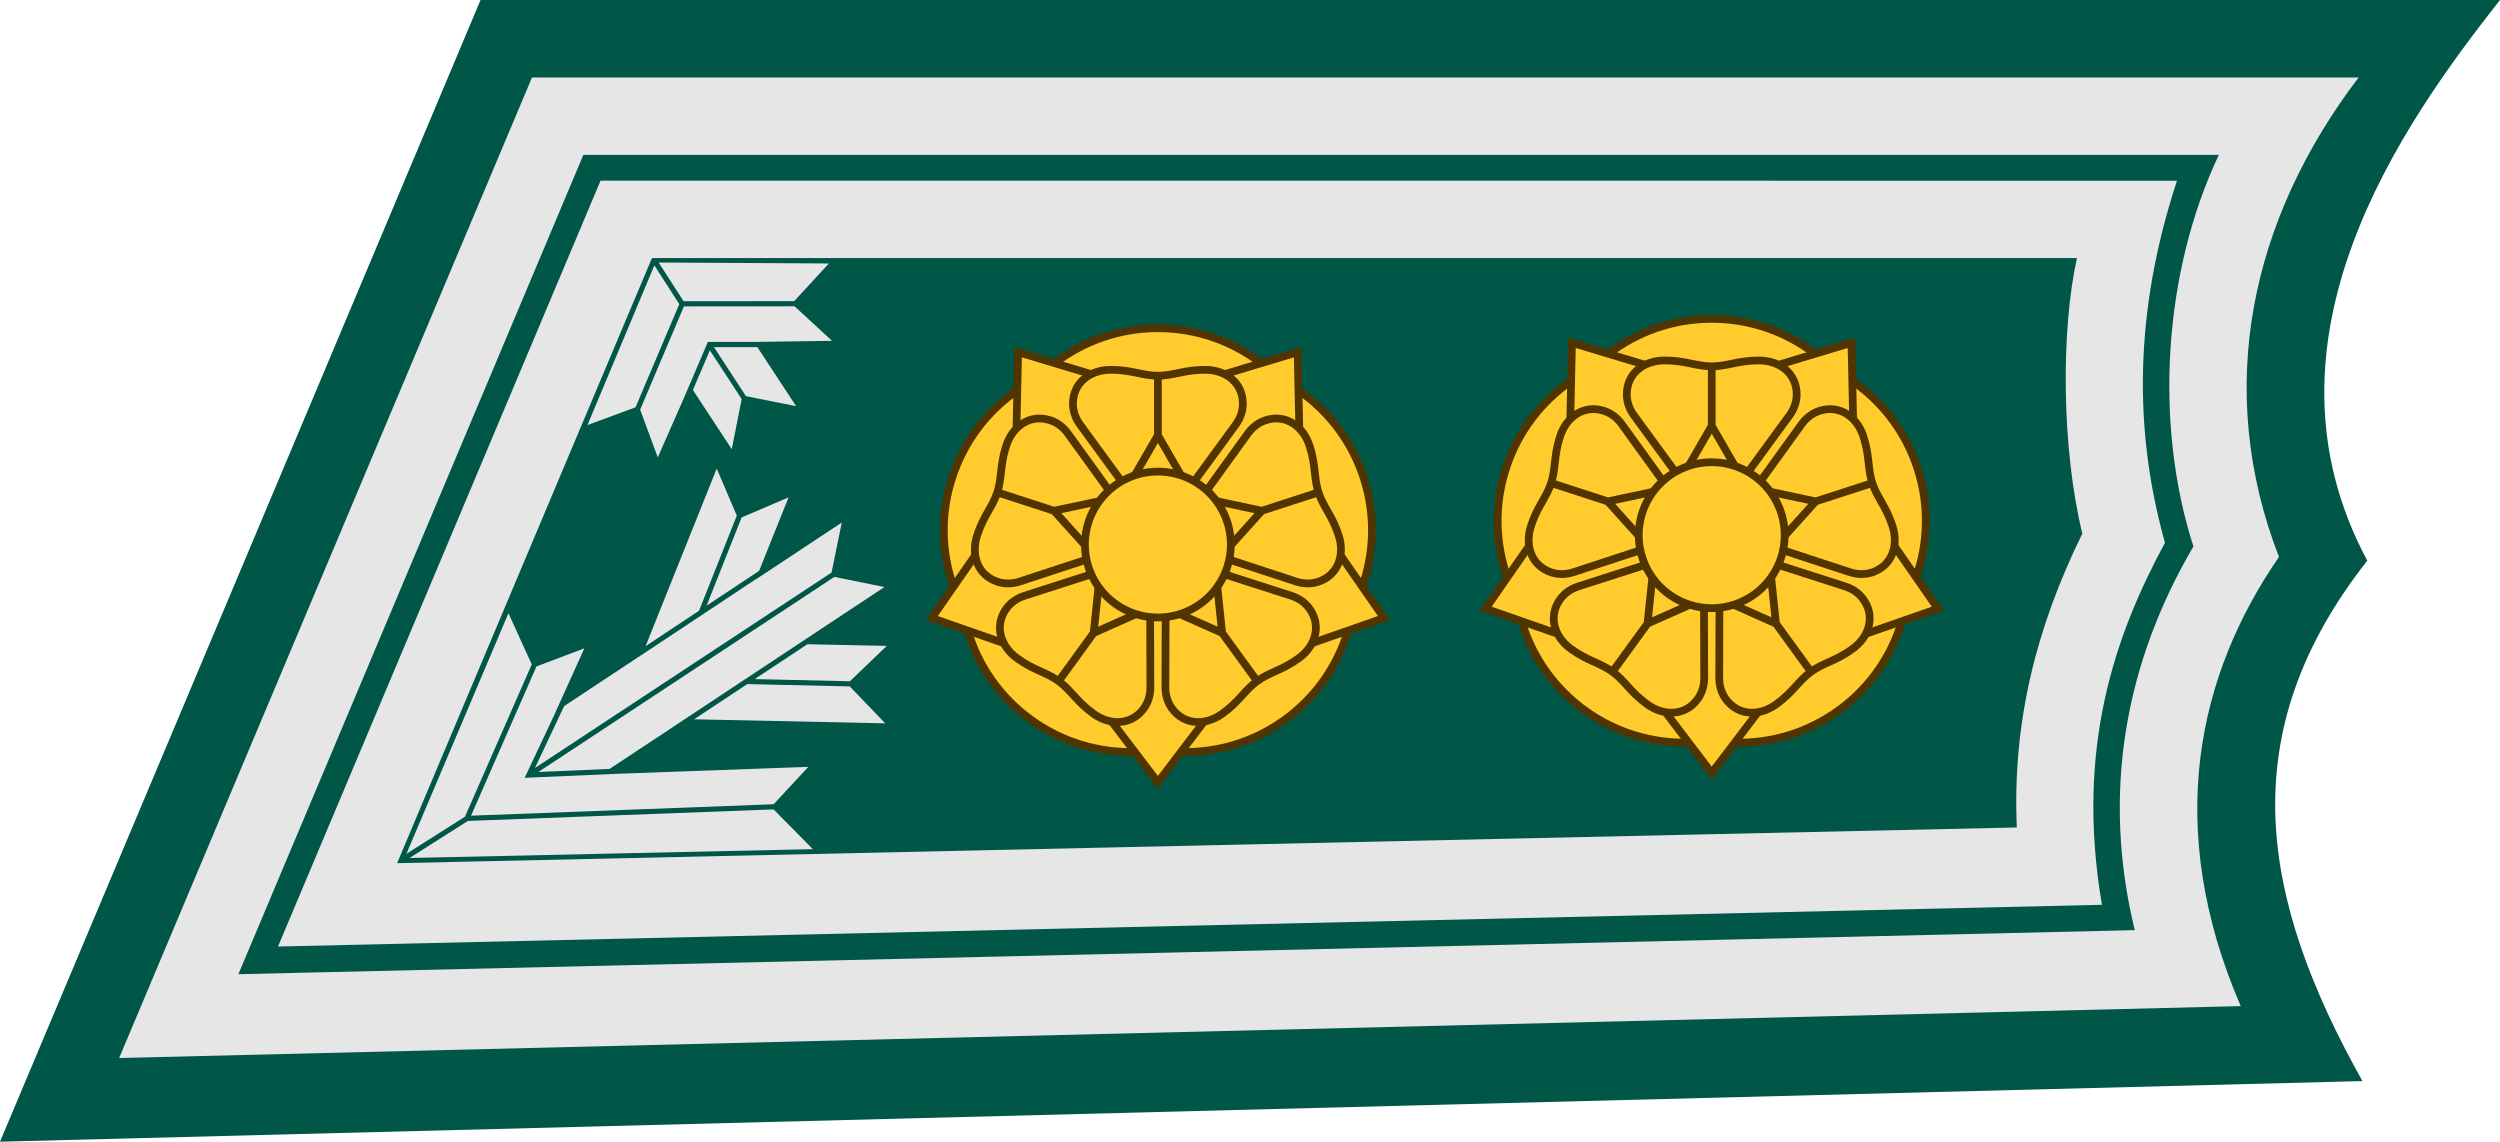
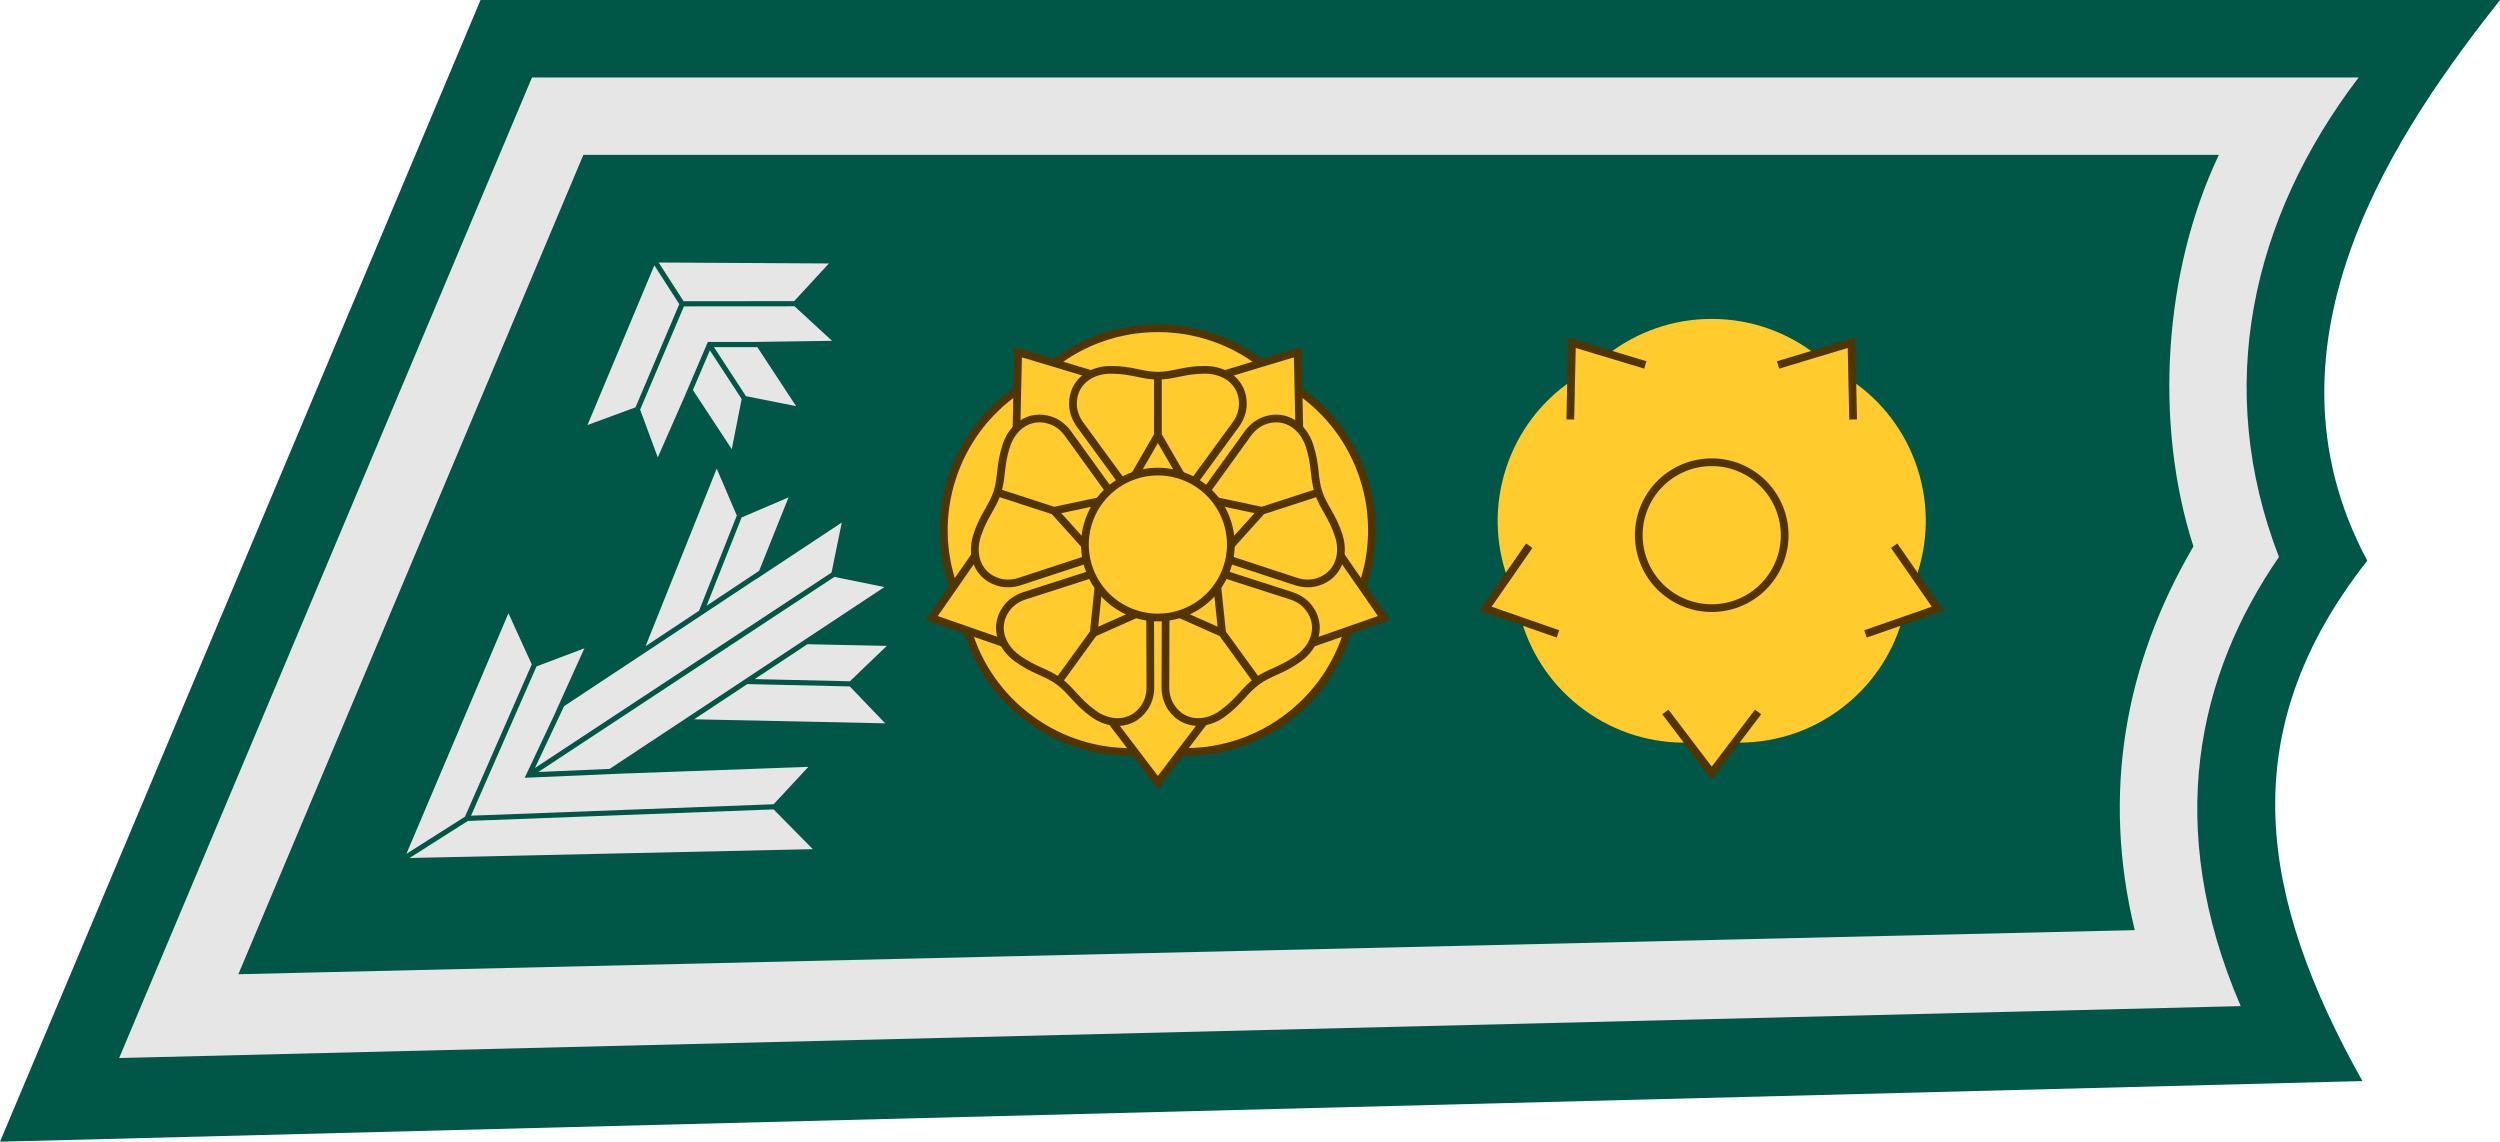
<svg xmlns="http://www.w3.org/2000/svg" xmlns:ns1="http://www.inkscape.org/namespaces/inkscape" xmlns:ns2="http://sodipodi.sourceforge.net/DTD/sodipodi-0.dtd" width="96.883mm" height="44.245mm" viewBox="0 0 96.883 44.245" version="1.1" id="svg8" ns1:version="0.92.2 (5c3e80d, 2017-08-06)" ns2:docname="FDF_collar_OF4_everstiluutnantti.svg">
  <defs id="defs2">
    <pattern y="0" x="0" height="6" width="6" patternUnits="userSpaceOnUse" id="EMFhbasepattern" />
  </defs>
  <ns2:namedview id="base" pagecolor="#ffffff" bordercolor="#666666" borderopacity="1.0" ns1:pageopacity="0.0" ns1:pageshadow="2" ns1:zoom="0.98994949" ns1:cx="161.27219" ns1:cy="47.539821" ns1:document-units="mm" ns1:current-layer="layer1" showgrid="false" fit-margin-top="0" fit-margin-left="0" fit-margin-right="0" fit-margin-bottom="0" ns1:window-width="3840" ns1:window-height="2066" ns1:window-x="-11" ns1:window-y="-11" ns1:window-maximized="1" ns1:snap-midpoints="true" />
  <g ns1:label="Taso 1" ns1:groupmode="layer" id="layer1" transform="translate(-43.992,-110.578)" style="display:inline">
    <path style="color:#000000;font-style:normal;font-variant:normal;font-weight:normal;font-stretch:normal;font-size:medium;line-height:normal;font-family:sans-serif;font-variant-ligatures:normal;font-variant-position:normal;font-variant-caps:normal;font-variant-numeric:normal;font-variant-alternates:normal;font-feature-settings:normal;text-indent:0;text-align:start;text-decoration:none;text-decoration-line:none;text-decoration-style:solid;text-decoration-color:#000000;letter-spacing:normal;word-spacing:normal;text-transform:none;writing-mode:lr-tb;direction:ltr;text-orientation:mixed;dominant-baseline:auto;baseline-shift:baseline;text-anchor:start;white-space:normal;shape-padding:0;clip-rule:nonzero;display:inline;overflow:visible;visibility:visible;opacity:1;isolation:auto;mix-blend-mode:normal;color-interpolation:sRGB;color-interpolation-filters:linearRGB;solid-color:#000000;solid-opacity:1;vector-effect:none;fill:#005647;fill-opacity:1;fill-rule:evenodd;stroke:none;stroke-width:3;stroke-linecap:round;stroke-linejoin:miter;stroke-miterlimit:4;stroke-dasharray:none;stroke-dashoffset:0;stroke-opacity:1;color-rendering:auto;image-rendering:auto;shape-rendering:auto;text-rendering:auto;enable-background:accumulate" d="m 62.615,110.578 -18.623,44.245 91.552,-2.35 c -3.962,-7.074 -5.092,-13.452 0.188,-20.168 -4.581,-8.54 1.334,-16.887 5.143,-21.727 z" id="path11132" ns1:connector-curvature="0" ns2:nodetypes="cccccc" />
    <path style="color:#000000;font-style:normal;font-variant:normal;font-weight:normal;font-stretch:normal;font-size:medium;line-height:normal;font-family:sans-serif;font-variant-ligatures:normal;font-variant-position:normal;font-variant-caps:normal;font-variant-numeric:normal;font-variant-alternates:normal;font-feature-settings:normal;text-indent:0;text-align:start;text-decoration:none;text-decoration-line:none;text-decoration-style:solid;text-decoration-color:#000000;letter-spacing:normal;word-spacing:normal;text-transform:none;writing-mode:lr-tb;direction:ltr;text-orientation:mixed;dominant-baseline:auto;baseline-shift:baseline;text-anchor:start;white-space:normal;shape-padding:0;clip-rule:nonzero;display:inline;overflow:visible;visibility:visible;opacity:1;isolation:auto;mix-blend-mode:normal;color-interpolation:sRGB;color-interpolation-filters:linearRGB;solid-color:#000000;solid-opacity:1;vector-effect:none;fill:#e6e6e6;fill-opacity:1;fill-rule:evenodd;stroke:none;stroke-width:0.2;stroke-linecap:round;stroke-linejoin:miter;stroke-miterlimit:4;stroke-dasharray:none;stroke-dashoffset:0;stroke-opacity:1;color-rendering:auto;image-rendering:auto;shape-rendering:auto;text-rendering:auto;enable-background:accumulate" d="m 64.609,113.579 -16,38.001 82.218,-2.012 c -3.016,-6.993 -1.648,-12.865 1.482,-17.406 -2.537,-6.558 -1.08,-13.11 3.089,-18.583 z m 1.991,3 h 63.38 c -2.147,4.528 -2.519,10.408 -0.986,15.176 -2.652,4.519 -3.566,9.561 -2.273,14.869 l -73.491,1.708 z" id="path11134" ns1:connector-curvature="0" ns2:nodetypes="cccccccccccc" />
-     <path style="color:#000000;font-style:normal;font-variant:normal;font-weight:normal;font-stretch:normal;font-size:medium;line-height:normal;font-family:sans-serif;font-variant-ligatures:normal;font-variant-position:normal;font-variant-caps:normal;font-variant-numeric:normal;font-variant-alternates:normal;font-feature-settings:normal;text-indent:0;text-align:start;text-decoration:none;text-decoration-line:none;text-decoration-style:solid;text-decoration-color:#000000;letter-spacing:normal;word-spacing:normal;text-transform:none;writing-mode:lr-tb;direction:ltr;text-orientation:mixed;dominant-baseline:auto;baseline-shift:baseline;text-anchor:start;white-space:normal;shape-padding:0;clip-rule:nonzero;display:inline;overflow:visible;visibility:visible;opacity:1;isolation:auto;mix-blend-mode:normal;color-interpolation:sRGB;color-interpolation-filters:linearRGB;solid-color:#000000;solid-opacity:1;vector-effect:none;fill:#e6e6e6;fill-opacity:1;fill-rule:evenodd;stroke:none;stroke-width:3;stroke-linecap:round;stroke-linejoin:miter;stroke-miterlimit:4;stroke-dasharray:none;stroke-dashoffset:0;stroke-opacity:1;color-rendering:auto;image-rendering:auto;shape-rendering:auto;text-rendering:auto;enable-background:accumulate" d="m 67.265,117.58 -12.5,29.679 70.684,-1.617 c -1.038,-6.092 0.513,-10.459 2.442,-14.031 -1.386,-4.946 -0.987,-9.6 0.466,-14.03 z m 1.992,3 h 55.223 c -0.623,2.805 -0.597,7.368 0.209,10.678 -1.782,3.623 -2.718,7.314 -2.539,11.387 l -62.769,1.384 z" id="path11136" ns1:connector-curvature="0" ns2:nodetypes="cccccccccccc" />
    <path style="color:#000000;font-style:normal;font-variant:normal;font-weight:normal;font-stretch:normal;font-size:medium;line-height:normal;font-family:sans-serif;font-variant-ligatures:normal;font-variant-position:normal;font-variant-caps:normal;font-variant-numeric:normal;font-variant-alternates:normal;font-feature-settings:normal;text-indent:0;text-align:start;text-decoration:none;text-decoration-line:none;text-decoration-style:solid;text-decoration-color:#000000;letter-spacing:normal;word-spacing:normal;text-transform:none;writing-mode:lr-tb;direction:ltr;text-orientation:mixed;dominant-baseline:auto;baseline-shift:baseline;text-anchor:start;white-space:normal;shape-padding:0;clip-rule:nonzero;display:inline;overflow:visible;visibility:visible;opacity:1;isolation:auto;mix-blend-mode:normal;color-interpolation:sRGB;color-interpolation-filters:linearRGB;solid-color:#000000;solid-opacity:1;vector-effect:none;fill:#e6e6e6;fill-opacity:1;fill-rule:nonzero;stroke:none;stroke-width:3;stroke-linecap:butt;stroke-linejoin:miter;stroke-miterlimit:4;stroke-dasharray:none;stroke-dashoffset:0;stroke-opacity:1;color-rendering:auto;image-rendering:auto;shape-rendering:auto;text-rendering:auto;enable-background:accumulate" d="m 71.767,128.737 -2.757,6.882 2.073,-1.374 0.009,-0.023 1.417,-3.572 0.037,-0.092 v 0 z m 2.785,1.115 -1.821,0.779 -0.036,0.092 -1.32,3.327 2.035,-1.35 z m 2.062,0.976 -3.337,2.207 v -0.007 l -2.032,1.347 -0.006,0.013 -0.009,-0.003 -2.428,1.609 -0.083,0.056 v -0.003 l -2.867,1.897 -1.129,2.396 11.411,-7.519 0.083,-0.054 z m -0.284,2.106 -0.085,0.055 -11.39,7.506 2.762,-0.12 2.918,-1.93 v 0 l 4.726,-3.129 0.083,-0.055 v 0 l 2.921,-1.932 z m -12.634,1.408 -3.955,9.326 2.271,-1.442 2.549,-5.814 0.038,-0.088 z m 11.585,1.202 -2.042,1.351 3.589,0.082 0.1,0.003 v 0 l 1.431,-1.372 z m -8.642,0.158 -1.856,0.701 -0.039,0.089 -2.497,5.696 11.623,-0.439 0.1,-0.004 v 0.003 l 1.349,-1.452 -7.342,0.266 -3.651,0.158 1.206,-2.561 -0.006,0.004 z m 6.31,1.388 -2.059,1.363 7.407,0.156 -1.371,-1.429 -0.1,-0.003 -3.785,-0.086 z m 1.022,4.855 -0.093,0.003 -11.755,0.444 -2.26,1.436 15.629,-0.343 z" id="path11138" ns1:connector-curvature="0" ns2:nodetypes="cccccccccccccccccccccccccccccccccccccccccccccccccccccccccccccccccccccccccccccc" />
    <path ns1:connector-curvature="0" style="color:#000000;font-style:normal;font-variant:normal;font-weight:normal;font-stretch:normal;font-size:medium;line-height:normal;font-family:sans-serif;font-variant-ligatures:normal;font-variant-position:normal;font-variant-caps:normal;font-variant-numeric:normal;font-variant-alternates:normal;font-feature-settings:normal;text-indent:0;text-align:start;text-decoration:none;text-decoration-line:none;text-decoration-style:solid;text-decoration-color:#000000;letter-spacing:normal;word-spacing:normal;text-transform:none;writing-mode:lr-tb;direction:ltr;text-orientation:mixed;dominant-baseline:auto;baseline-shift:baseline;text-anchor:start;white-space:normal;shape-padding:0;clip-rule:nonzero;display:inline;overflow:visible;visibility:visible;opacity:1;isolation:auto;mix-blend-mode:normal;color-interpolation:sRGB;color-interpolation-filters:linearRGB;solid-color:#000000;solid-opacity:1;vector-effect:none;fill:#e6e6e6;fill-opacity:1;fill-rule:nonzero;stroke:none;stroke-width:3;stroke-linecap:butt;stroke-linejoin:miter;stroke-miterlimit:4;stroke-dasharray:none;stroke-dashoffset:0;stroke-opacity:1;color-rendering:auto;image-rendering:auto;shape-rendering:auto;text-rendering:auto;enable-background:accumulate" d="m 69.517,120.751 0.931,1.446 0.035,0.054 4.194,-0.003 h 0.092 l 1.346,-1.46 z m -0.167,0.111 -2.592,6.188 1.862,-0.687 0.037,-0.086 1.66,-3.914 -0.038,-0.057 z m 5.425,1.579 v 0.007 H 74.677 l -4.181,0.003 -1.655,3.903 -0.039,0.092 -0.006,-0.003 0.687,1.861 0.998,-2.268 0.04,-0.092 0.903,-2.115 h 1.789 l 3.024,-0.043 z m -3.115,1.59 1.187,1.818 0.052,0.082 1.944,0.386 -1.501,-2.286 z m -0.159,0.124 -0.657,1.538 1.506,2.292 0.384,-1.944 -0.055,-0.084 z" id="path11140" />
    <g id="g11572" transform="matrix(0.282,0,0,0.282,-955.213,66.829)">
      <path ns1:connector-curvature="0" d="m 3719.871,254.018 c 4.307,-3.129 7.229,-7.456 8.643,-12.191 l 4.961,-1.758 -2.998,-4.288 c 1.657,-4.675 1.843,-9.913 0.192,-14.995 -1.645,-5.063 -4.856,-9.18 -8.924,-11.987 l -0.14,-5.262 -5.004,1.527 c -3.934,-3.021 -8.858,-4.816 -14.202,-4.816 -5.324,0 -10.231,1.782 -14.158,4.783 l -5.048,-1.493 -0.094,5.231 c -4.089,2.808 -7.318,6.937 -8.97,12.019 -1.645,5.063 -1.467,10.281 0.173,14.943 l -2.98,4.339 4.946,1.706 c 1.407,4.756 4.335,9.104 8.659,12.244 4.307,3.129 9.325,4.572 14.265,4.453 l 3.206,4.175 3.151,-4.177 c 4.958,0.131 9.998,-1.31 14.321,-4.451 z" style="display:inline;opacity:1;fill:#ffcb2d;fill-opacity:1;fill-rule:evenodd;stroke:none;stroke-width:1.063;stroke-linecap:butt;stroke-linejoin:miter;stroke-miterlimit:5.8;stroke-dasharray:none;stroke-dashoffset:0;stroke-opacity:1" id="path11219" ns2:nodetypes="ccccccccsccccccccccccc" />
      <path ns1:connector-curvature="0" id="path11221" d="m 3712.423,229.971 a 10.023,10.023 0 0 1 -10.023,10.023 10.023,10.023 0 0 1 -10.023,-10.023 10.023,10.023 0 0 1 10.023,-10.023 10.023,10.023 0 0 1 10.023,10.023 z" style="display:inline;opacity:1;fill:none;fill-opacity:1;fill-rule:evenodd;stroke:#523400;stroke-width:1.063;stroke-linecap:butt;stroke-linejoin:miter;stroke-miterlimit:5.8;stroke-dasharray:none;stroke-dashoffset:0;stroke-opacity:1" />
      <path ns1:connector-curvature="0" d="m 3695.654,222.492 -5.67,-7.853 c -0.653,-0.87 -1.478,-1.456 -2.389,-1.752 -2.732,-0.888 -5.147,0.776 -6.035,3.509 -0.888,2.732 -0.569,4.377 -1.228,6.406 -0.659,2.029 -1.884,3.172 -2.771,5.904 -0.888,2.732 0.088,5.498 2.82,6.386 0.911,0.296 1.923,0.308 2.962,-0.014 l 9.203,-3.021 m 0.656,2.018 -9.221,2.966 c -1.03,0.352 -1.841,0.956 -2.404,1.73 -1.689,2.324 -0.852,5.135 1.472,6.824 2.324,1.689 3.987,1.894 5.712,3.147 1.726,1.254 2.434,2.772 4.759,4.46 2.324,1.689 5.256,1.615 6.945,-0.709 0.563,-0.775 0.887,-1.734 0.903,-2.821 l -0.029,-9.686 m 2.122,-4.9e-4 -0.028,9.686 c 0.016,1.088 0.34,2.046 0.903,2.821 1.688,2.324 4.62,2.397 6.945,0.709 2.324,-1.689 3.033,-3.206 4.759,-4.46 1.726,-1.254 3.388,-1.459 5.713,-3.147 2.324,-1.689 3.16,-4.5 1.472,-6.824 -0.563,-0.775 -1.375,-1.379 -2.404,-1.73 l -9.221,-2.966 m 0.655,-2.018 9.203,3.021 c 1.04,0.321 2.052,0.309 2.962,0.014 2.732,-0.888 3.708,-3.654 2.82,-6.386 -0.888,-2.732 -2.112,-3.875 -2.771,-5.904 -0.659,-2.029 -0.34,-3.673 -1.228,-6.405 -0.888,-2.732 -3.303,-4.396 -6.035,-3.509 -0.91,0.296 -1.736,0.881 -2.389,1.752 l -5.67,7.853 m -1.717,-1.247 5.717,-7.819 c 0.626,-0.889 0.928,-1.856 0.928,-2.813 -2e-4,-2.873 -2.329,-4.655 -5.202,-4.655 -2.873,0 -4.338,0.811 -6.471,0.811 -2.133,0 -3.599,-0.811 -6.471,-0.811 -2.873,0 -5.202,1.783 -5.202,4.655 0,0.957 0.302,1.924 0.928,2.813 l 5.717,7.819" style="display:inline;opacity:1;fill:none;fill-opacity:1;fill-rule:evenodd;stroke:#523400;stroke-width:1.063;stroke-linecap:butt;stroke-linejoin:miter;stroke-miterlimit:5.8;stroke-dasharray:none;stroke-dashoffset:0;stroke-opacity:1" id="path11223" />
      <path ns1:connector-curvature="0" d="m 3694.353,224.005 -6.236,1.326 4.266,4.737 m -3.987,-4.647 -8.113,-2.636 m 13.957,12.995 -0.666,6.34 5.824,-2.593 m -5.651,2.356 -5.014,6.902 m 16.672,-9.258 5.824,2.593 -0.666,-6.34 m 0.494,6.103 5.014,6.902 m -3.652,-18.717 4.266,-4.737 -6.236,-1.325 m 5.957,1.416 8.114,-2.636 m -18.93,-2.31 -3.188,-5.521 -3.187,5.521 m 3.187,-5.227 v -8.531" style="fill:none;stroke:#523400;stroke-width:1.063;stroke-linecap:butt;stroke-linejoin:miter;stroke-miterlimit:5.8;stroke-dasharray:none;stroke-opacity:1" id="path11225" />
      <path id="path11227" style="fill:none;stroke:#523400;stroke-width:1.063;stroke-linecap:butt;stroke-linejoin:miter;stroke-miterlimit:5.8;stroke-dasharray:none;stroke-opacity:1" d="m 3723.53,243.539 9.946,-3.471 -6.006,-8.654 m -5.636,-17.346 -0.228,-10.532 -10.087,3.038 m -18.239,-2e-4 -10.086,-3.038 -0.228,10.532 m -5.636,17.346 -6.006,8.654 9.946,3.471 m 14.755,10.721 6.375,8.386 6.375,-8.386" ns1:connector-curvature="0" />
      <path id="path11229" style="display:inline;opacity:1;fill:none;fill-opacity:1;fill-rule:evenodd;stroke:#523400;stroke-width:1.063;stroke-linecap:butt;stroke-linejoin:miter;stroke-miterlimit:5.8;stroke-dasharray:none;stroke-dashoffset:0;stroke-opacity:1" d="m 3674.303,235.729 c -1.64,-4.662 -1.819,-9.88 -0.173,-14.943 1.651,-5.082 4.881,-9.21 8.97,-12.019 m 16.094,49.704 c -4.941,0.119 -9.959,-1.323 -14.265,-4.453 -4.323,-3.141 -7.251,-7.488 -8.659,-12.244 m 52.245,0.053 c -1.414,4.736 -4.336,9.062 -8.643,12.191 -4.323,3.141 -9.362,4.583 -14.321,4.451 m 16.195,-49.671 c 4.067,2.808 7.279,6.924 8.924,11.987 1.651,5.082 1.465,10.32 -0.192,14.995 m -42.236,-30.752 c 3.927,-3 8.835,-4.783 14.158,-4.783 5.344,0 10.268,1.796 14.202,4.816" ns1:connector-curvature="0" />
    </g>
    <g id="g11564" transform="matrix(0.282,0,0,0.282,-955.713,66.829)">
      <path ns2:nodetypes="ccccccccsccccccccccccc" id="path11233" style="display:inline;opacity:1;fill:#ffcb2d;fill-opacity:1;fill-rule:evenodd;stroke:none;stroke-width:1.063;stroke-linecap:butt;stroke-linejoin:miter;stroke-miterlimit:5.8;stroke-dasharray:none;stroke-dashoffset:0;stroke-opacity:1" d="m 3797.753,252.732 c 4.307,-3.129 7.23,-7.456 8.643,-12.191 l 4.961,-1.758 -2.998,-4.288 c 1.657,-4.675 1.843,-9.913 0.192,-14.995 -1.645,-5.063 -4.857,-9.18 -8.924,-11.987 l -0.14,-5.262 -5.004,1.527 c -3.934,-3.021 -8.858,-4.816 -14.202,-4.816 -5.324,0 -10.231,1.782 -14.158,4.783 l -5.048,-1.493 -0.094,5.231 c -4.089,2.808 -7.318,6.937 -8.97,12.019 -1.645,5.063 -1.467,10.281 0.173,14.943 l -2.98,4.339 4.946,1.706 c 1.407,4.756 4.335,9.104 8.659,12.244 4.307,3.129 9.325,4.572 14.265,4.453 l 3.206,4.175 3.151,-4.177 c 4.958,0.131 9.998,-1.31 14.321,-4.451 z" ns1:connector-curvature="0" />
      <path style="display:inline;opacity:1;fill:none;fill-opacity:1;fill-rule:evenodd;stroke:#523400;stroke-width:1.063;stroke-linecap:butt;stroke-linejoin:miter;stroke-miterlimit:5.8;stroke-dasharray:none;stroke-dashoffset:0;stroke-opacity:1" d="m 3790.305,228.685 a 10.023,10.023 0 0 1 -10.023,10.023 10.023,10.023 0 0 1 -10.023,-10.023 10.023,10.023 0 0 1 10.023,-10.023 10.023,10.023 0 0 1 10.023,10.023 z" id="path11235" ns1:connector-curvature="0" />
-       <path id="path11237" style="display:inline;opacity:1;fill:none;fill-opacity:1;fill-rule:evenodd;stroke:#523400;stroke-width:1.063;stroke-linecap:butt;stroke-linejoin:miter;stroke-miterlimit:5.8;stroke-dasharray:none;stroke-dashoffset:0;stroke-opacity:1" d="m 3773.536,221.206 -5.67,-7.853 c -0.653,-0.87 -1.478,-1.456 -2.389,-1.752 -2.732,-0.888 -5.147,0.776 -6.035,3.509 -0.888,2.732 -0.569,4.377 -1.228,6.406 -0.659,2.029 -1.884,3.172 -2.771,5.904 -0.888,2.732 0.088,5.498 2.82,6.386 0.91,0.296 1.922,0.308 2.962,-0.014 l 9.203,-3.021 m 0.656,2.018 -9.221,2.966 c -1.03,0.352 -1.841,0.956 -2.404,1.73 -1.689,2.324 -0.852,5.135 1.472,6.824 2.324,1.689 3.987,1.894 5.712,3.147 1.726,1.254 2.434,2.772 4.759,4.46 2.324,1.689 5.256,1.615 6.945,-0.709 0.563,-0.775 0.887,-1.734 0.903,-2.821 l -0.029,-9.686 m 2.122,-4.9e-4 -0.028,9.686 c 0.016,1.088 0.34,2.046 0.903,2.821 1.688,2.324 4.62,2.397 6.945,0.709 2.324,-1.689 3.033,-3.206 4.759,-4.46 1.726,-1.254 3.388,-1.459 5.712,-3.147 2.324,-1.689 3.16,-4.5 1.472,-6.824 -0.563,-0.775 -1.375,-1.379 -2.404,-1.73 l -9.221,-2.966 m 0.655,-2.018 9.203,3.021 c 1.04,0.321 2.052,0.309 2.962,0.014 2.732,-0.888 3.708,-3.654 2.82,-6.386 -0.888,-2.732 -2.112,-3.875 -2.771,-5.904 -0.659,-2.029 -0.34,-3.673 -1.228,-6.405 -0.888,-2.732 -3.303,-4.396 -6.035,-3.509 -0.91,0.296 -1.736,0.881 -2.389,1.752 l -5.67,7.853 m -1.717,-1.247 5.717,-7.819 c 0.626,-0.889 0.928,-1.856 0.928,-2.813 -2e-4,-2.873 -2.329,-4.655 -5.202,-4.655 -2.873,0 -4.338,0.811 -6.471,0.811 -2.133,0 -3.599,-0.811 -6.471,-0.811 -2.873,0 -5.202,1.783 -5.202,4.655 0,0.957 0.302,1.924 0.928,2.813 l 5.717,7.819" ns1:connector-curvature="0" />
-       <path id="path11239" style="fill:none;stroke:#523400;stroke-width:1.063;stroke-linecap:butt;stroke-linejoin:miter;stroke-miterlimit:5.8;stroke-dasharray:none;stroke-opacity:1" d="m 3772.235,222.719 -6.236,1.326 4.266,4.737 m -3.987,-4.647 -8.113,-2.636 m 13.957,12.995 -0.666,6.34 5.824,-2.593 m -5.651,2.356 -5.014,6.902 m 16.672,-9.258 5.824,2.593 -0.666,-6.34 m 0.494,6.103 5.014,6.902 m -3.652,-18.717 4.266,-4.737 -6.236,-1.325 m 5.957,1.416 8.114,-2.636 m -18.93,-2.31 -3.187,-5.521 -3.188,5.521 m 3.188,-5.227 v -8.531" ns1:connector-curvature="0" />
      <path ns1:connector-curvature="0" d="m 3801.412,242.253 9.946,-3.471 -6.006,-8.654 m -5.636,-17.346 -0.228,-10.532 -10.087,3.038 m -18.239,-2e-4 -10.086,-3.038 -0.228,10.532 m -5.636,17.346 -6.006,8.654 9.946,3.471 m 14.756,10.721 6.375,8.386 6.375,-8.386" style="fill:none;stroke:#523400;stroke-width:1.063;stroke-linecap:butt;stroke-linejoin:miter;stroke-miterlimit:5.8;stroke-dasharray:none;stroke-opacity:1" id="path11241" />
-       <path ns1:connector-curvature="0" d="m 3752.186,234.442 c -1.64,-4.662 -1.819,-9.88 -0.173,-14.943 1.651,-5.082 4.881,-9.21 8.97,-12.019 m 16.094,49.704 c -4.941,0.119 -9.958,-1.323 -14.265,-4.453 -4.323,-3.141 -7.251,-7.488 -8.659,-12.244 m 52.245,0.053 c -1.414,4.736 -4.336,9.062 -8.643,12.191 -4.323,3.141 -9.362,4.583 -14.321,4.451 m 16.195,-49.671 c 4.067,2.808 7.279,6.924 8.924,11.987 1.651,5.082 1.465,10.32 -0.192,14.995 m -42.236,-30.752 c 3.927,-3 8.835,-4.783 14.158,-4.783 5.344,0 10.268,1.796 14.202,4.816" style="display:inline;opacity:1;fill:none;fill-opacity:1;fill-rule:evenodd;stroke:#523400;stroke-width:1.063;stroke-linecap:butt;stroke-linejoin:miter;stroke-miterlimit:5.8;stroke-dasharray:none;stroke-dashoffset:0;stroke-opacity:1" id="path11243" />
    </g>
  </g>
</svg>